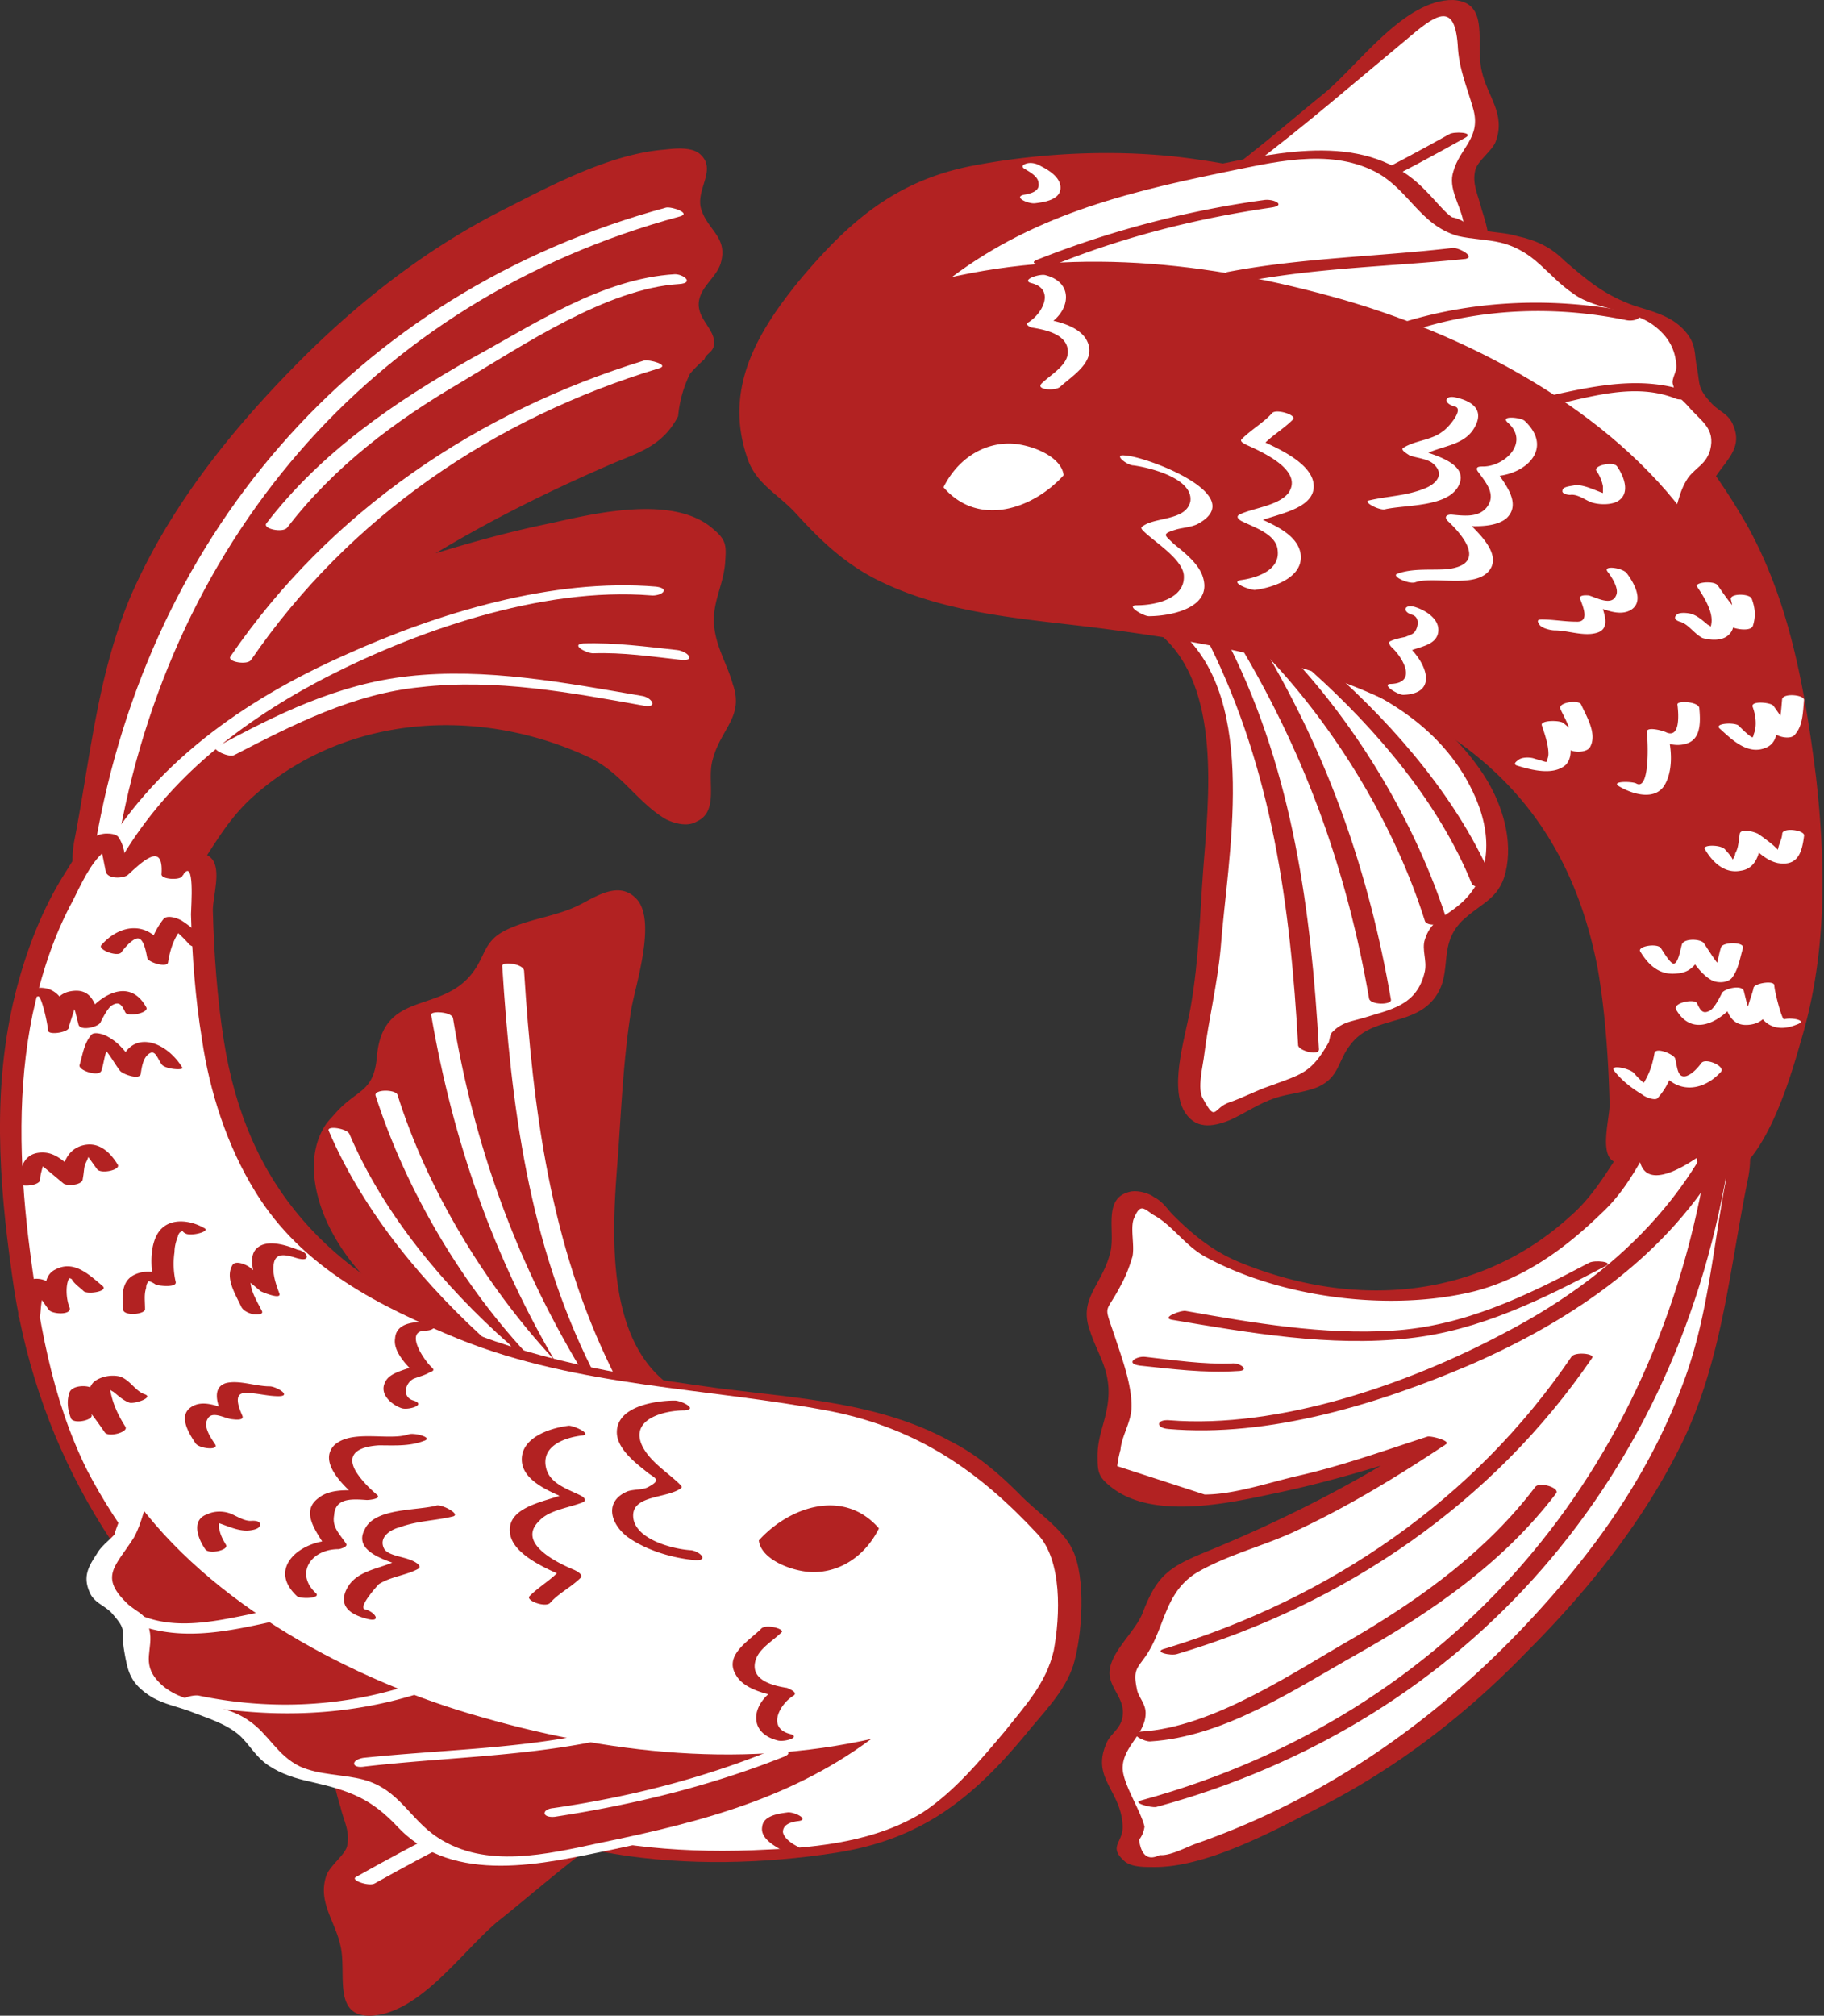
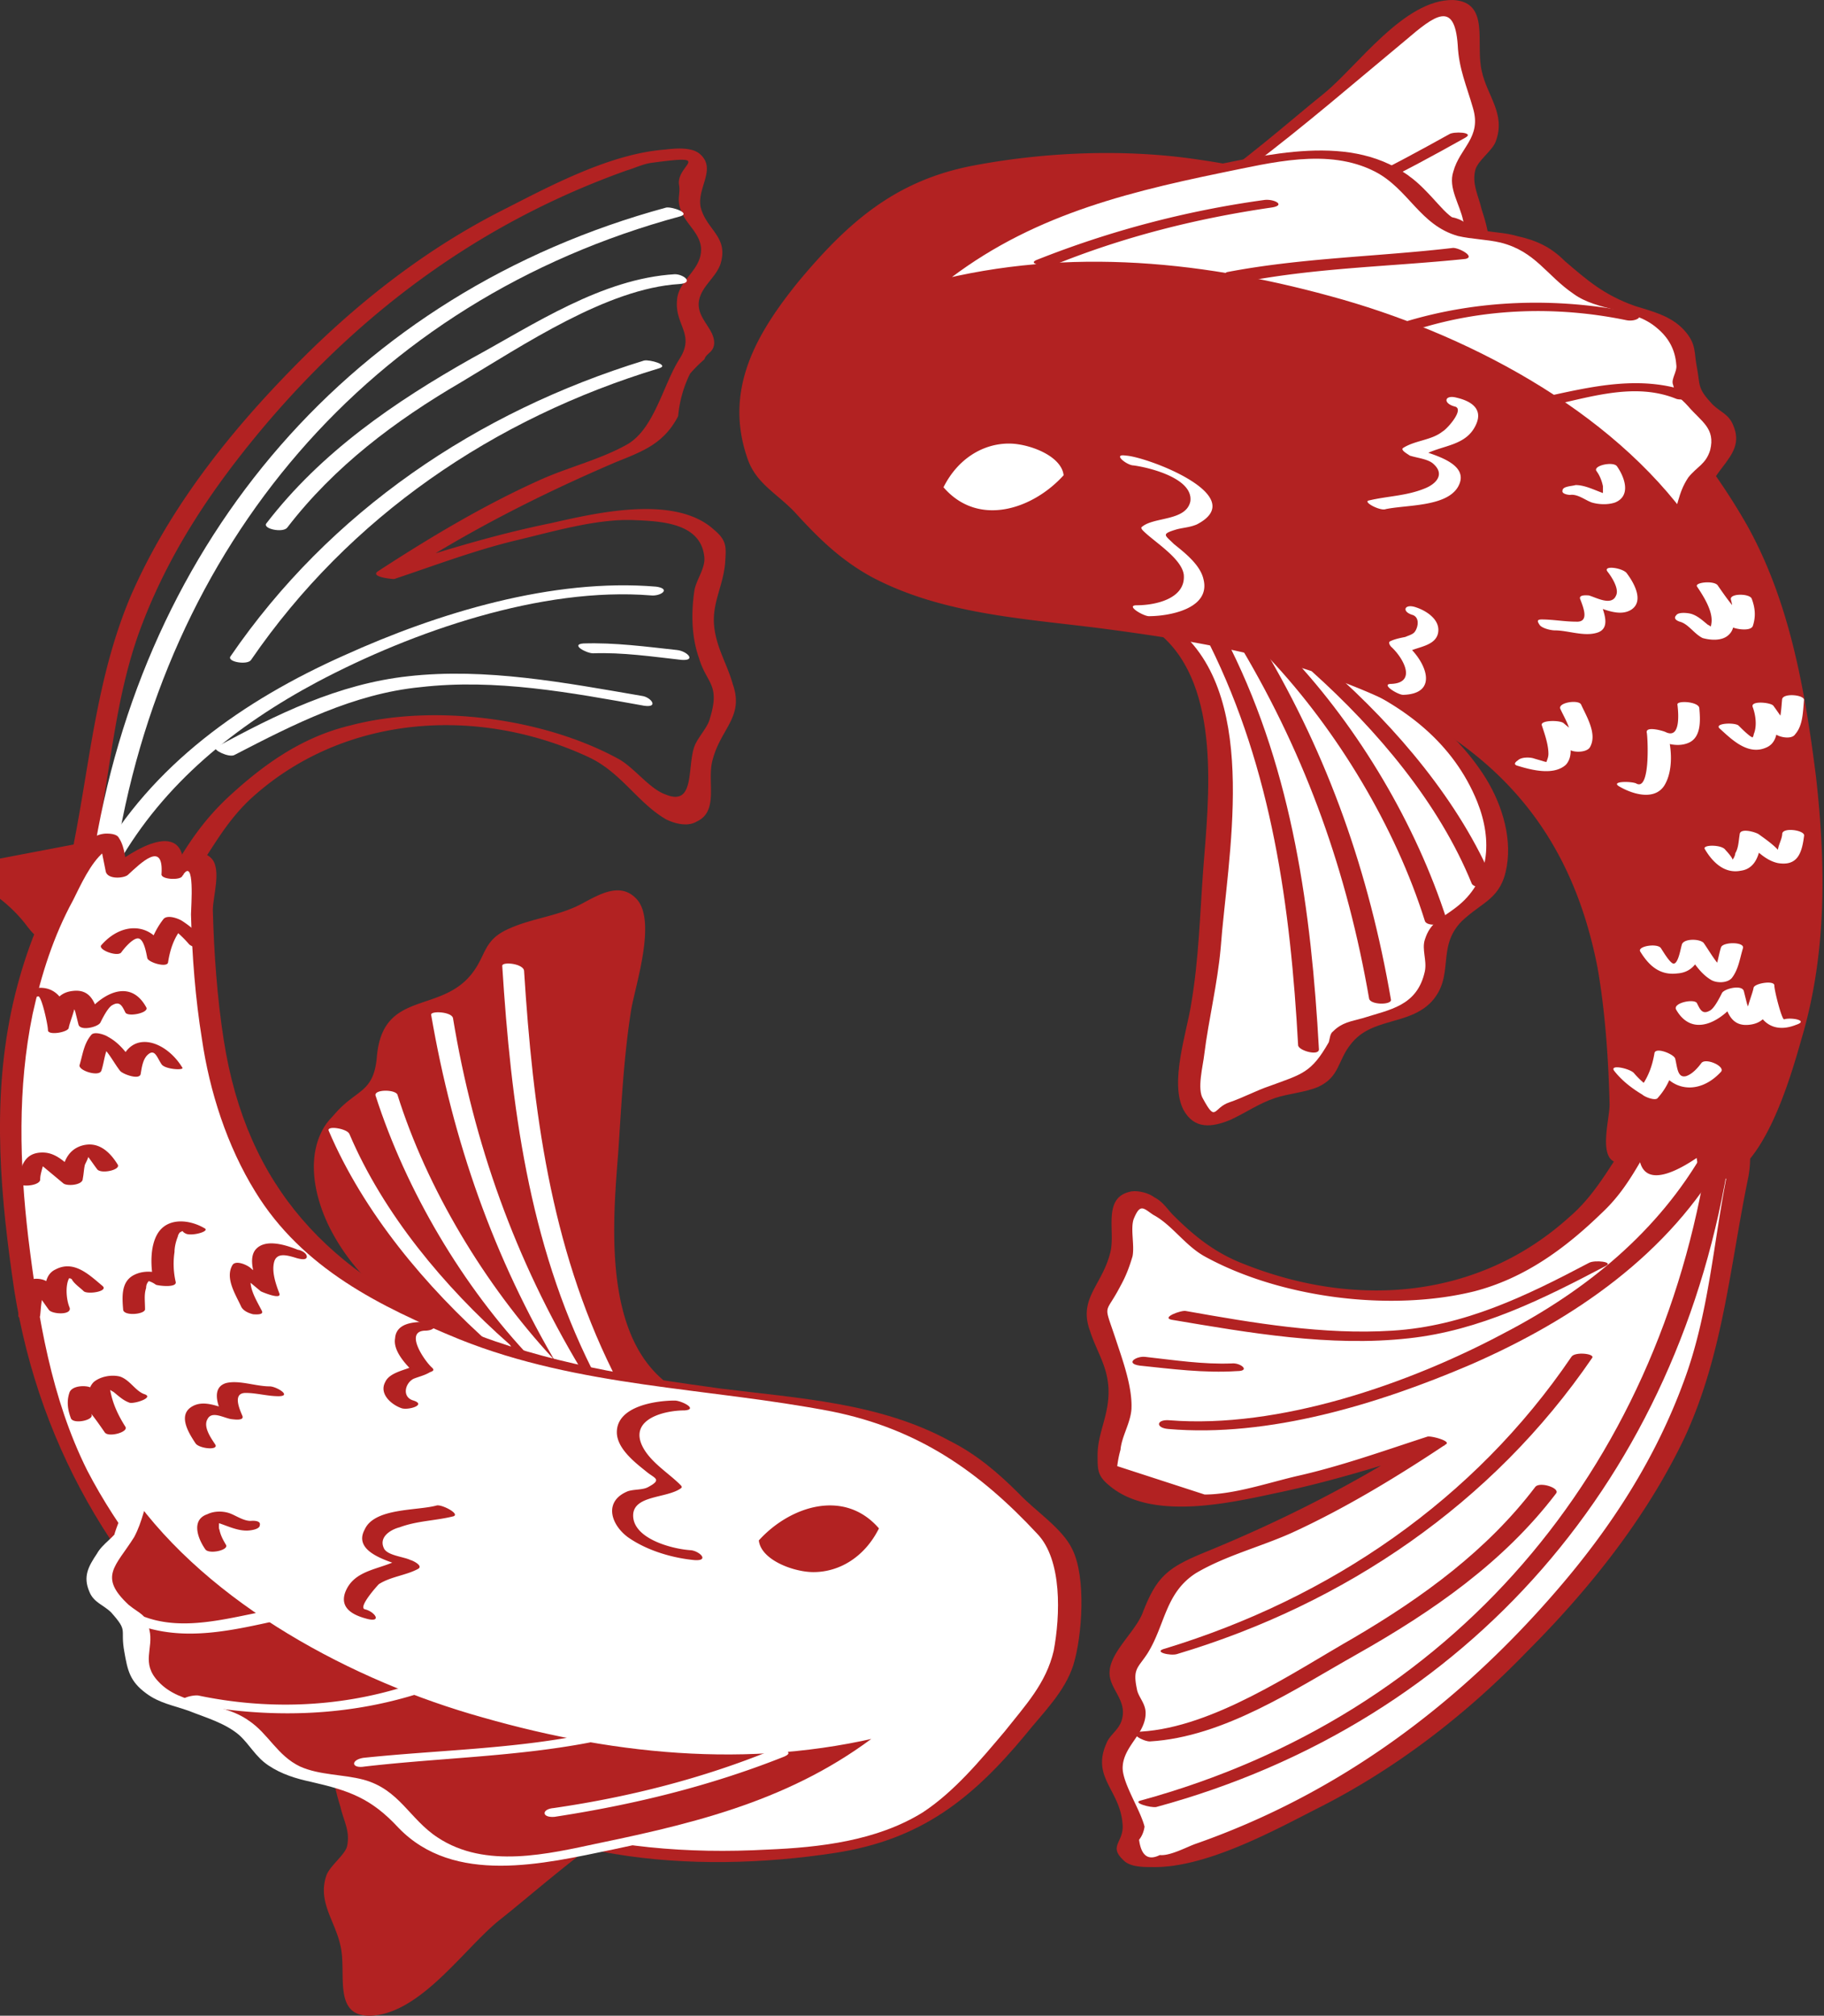
<svg xmlns="http://www.w3.org/2000/svg" width="86" height="95" fill="none">
  <rect width="100%" height="100%" fill="#333333" stroke="none" />
-   <path fill="#B22222" d="M4.011 39.698v-.052c.618-3.037.773-6.075 1.7-9.01.978-2.832 2.265-5.51 4.067-7.878 2.832-3.81 6.179-7.311 9.989-10.091 2.626-1.905 5.51-3.347 8.598-4.48.773-.309 4.531-1.854 4.48-.257-.052.772-.773.926-.31 1.905.31.566.825.926.98 1.493.463 1.699-1.854 2.11-.825 3.862.876 1.493.412 1.132-.617 2.316-.721.824-.258 1.906-.979 2.73-.566.72-1.544 1.03-2.368 1.39-1.236.514-3.141 1.184-4.274 1.802-2.214 1.287-3.45 1.802-6.23 3.655.927-.309 4.531-1.544 6.23-1.853 2.575-.515 5.252-1.442 7.878-.618 1.545.515 1.596.978 1.184 2.471-.206.721-.67 1.648-.36 2.369.309.772.103 1.544.566 2.265.36.515.773 1.03.618 1.648-.052.206-.257.412-.36.566a4.9 4.9 0 0 0-1.03 3.45c.051.36.103.824-.206 1.133-.258.206-.67.154-.978-.052-.258-.154-.464-.463-.67-.72-1.596-1.957-4.119-2.781-6.539-3.296-2.317-.463-4.685-.67-7.002-.257-1.75.309-3.45 1.03-4.84 2.214-1.236 1.08-2.626 2.06-3.398 3.552-.67 1.185-1.339 2.472-2.575 3.038-.772.36-1.853.052-2.42-.566-.67-.721-.515-1.854-.309-2.73" />
+   <path fill="#B22222" d="M4.011 39.698v-.052a4.9 4.9 0 0 0-1.03 3.45c.051.36.103.824-.206 1.133-.258.206-.67.154-.978-.052-.258-.154-.464-.463-.67-.72-1.596-1.957-4.119-2.781-6.539-3.296-2.317-.463-4.685-.67-7.002-.257-1.75.309-3.45 1.03-4.84 2.214-1.236 1.08-2.626 2.06-3.398 3.552-.67 1.185-1.339 2.472-2.575 3.038-.772.36-1.853.052-2.42-.566-.67-.721-.515-1.854-.309-2.73" />
  <path fill="#B22222" d="M4.529 39.698c.669-3.296.875-6.642 2.008-9.835 1.338-3.707 3.45-6.848 5.972-9.834 4.634-5.458 10.247-9.577 17.043-11.997.36-.103.772-.309 1.184-.36 3.038-.412 1.081.103 1.287 1.081.052.412-.103.618.052 1.081.206.721 1.03 1.185.978 2.008-.051.927-1.081 1.39-1.133 2.317-.103 1.185.876 1.597.103 2.78-.772 1.236-1.184 3.296-2.471 4.017-1.287.72-2.832 1.081-4.17 1.699-2.626 1.184-5.2 2.729-7.57 4.274-.36.257.618.36.773.36 1.854-.618 3.759-1.339 5.664-1.802 1.75-.412 3.81-1.03 5.56-.978 1.288.051 3.244.103 3.399 1.75.051.515-.36 1.03-.464 1.545-.154 1.03-.154 2.162.206 3.192.36 1.236 1.03 1.236.515 2.884-.103.411-.566.875-.72 1.287-.361.978.05 2.883-1.391 2.265-.72-.257-1.442-1.236-2.162-1.648-3.553-1.956-8.753-2.625-12.667-1.596-2.162.515-3.913 1.7-5.56 3.193-1.03.926-1.75 1.853-2.472 3.038-.206.36-.772 1.544-1.184 1.699a101 101 0 0 1-2.986-.979q0-.72.206-1.441c.051-.258-.979-.36-1.03-.052-.36 2.06.463 3.965 2.883 3.707 1.03-.154 1.75-.772 2.369-1.596 1.132-1.441 1.75-2.935 3.192-4.222 4.325-3.861 10.606-4.273 15.807-1.853 1.544.72 2.317 2.162 3.656 2.934.412.206 1.03.36 1.441.103 1.03-.463.515-1.802.721-2.78.36-1.596 1.545-2.111.978-3.707-.257-.927-.772-1.7-.875-2.729-.103-1.081.412-1.854.515-2.935.051-.772.103-1.081-.515-1.596-1.854-1.7-5.664-.772-7.723-.309-2.78.566-5.407 1.39-8.084 2.266l.824.309c3.295-2.163 6.745-3.914 10.349-5.458 1.287-.515 2.266-.876 2.935-2.163q.103-1.08.566-2.008.31-.36.67-.67c.103-.308.412-.308.463-.72.051-.72-.824-1.184-.72-2.008.102-.72.823-1.133 1.029-1.802.36-1.236-.618-1.545-.927-2.575-.257-.926.773-1.853-.051-2.574-.412-.36-1.236-.257-1.7-.206-2.522.206-5.251 1.648-7.465 2.78-3.707 1.854-7.003 4.428-9.937 7.415-3.09 3.14-5.922 6.693-7.724 10.812C4.58 31.82 4.271 35.681 3.5 39.646c-.052.258.927.36 1.03.052" />
  <path fill="#fff" d="M31.408 9.783C16.631 13.8 6.694 25.436 4.377 40.522c-.052.257.978.463 1.03.154 2.265-14.932 11.996-26.516 26.67-30.481.515-.155-.411-.463-.669-.412" />
  <path fill="#fff" d="M30.375 16.99c-7.877 2.42-14.828 7.106-19.514 13.954-.154.258.824.412.978.155 4.634-6.745 11.43-11.38 19.257-13.748.463-.154-.463-.412-.72-.36M31.82 12.924c-3.45.206-6.643 2.368-9.578 3.964-3.655 2.06-7.105 4.428-9.68 7.775-.205.258.773.464.979.206 2.214-2.883 5.097-5.046 8.186-6.848 2.935-1.75 6.9-4.428 10.298-4.634.72-.051.206-.463-.206-.463M5.558 40.728c2.162-3.81 5.56-6.54 9.422-8.599 4.48-2.368 10.555-4.48 15.704-4.068.463.052.978-.308.257-.412-4.891-.411-10.297 1.236-14.725 3.244-4.737 2.111-9.062 5.15-11.637 9.732-.154.257.876.36.979.103" />
  <path fill="#fff" d="M11.062 35.578c2.78-1.441 5.613-2.883 8.753-3.192 3.553-.412 7.106.258 10.555.875.721.103.31-.412-.103-.463-3.604-.618-7.362-1.339-11.018-.927-3.295.36-6.23 1.802-9.062 3.347-.206.103.618.515.875.36M27.962 30.79c1.39-.051 2.78.155 4.17.31.721.05.258-.413-.205-.464-1.442-.155-2.935-.36-4.428-.31-.618.052.154.464.463.464" />
  <path fill="#B22222" d="M30.74 65.184c-1.545-1.133-2.008-3.913-2.214-5.715-.258-2.883.257-6.179.36-9.114.103-2.11.824-4.221.876-6.384 0-2.883-1.133-1.75-2.73-.824-1.698 1.03-3.294.052-4.067 2.111-.515 1.39-.103 1.236-1.647 1.596-.876.258-1.751.412-2.472 1.082-1.133 1.132-.257 2.06-.67 3.037-.308.721-1.75 1.133-2.265 1.854-1.133 1.7-.515 4.17.567 5.715 2.832 4.016 7.414 5.612 14.262 6.642" />
  <path fill="#B22222" d="M31.255 65.03c-2.78-2.369-2.368-7.415-2.11-10.658.154-2.266.256-4.531.617-6.797.206-1.184 1.236-4.273.206-5.252-.721-.72-1.648-.206-2.42.206-1.184.67-2.471.721-3.656 1.288-1.081.514-.978 1.184-1.596 2.008-1.493 2.008-4.273.772-4.53 4.016-.155 1.647-.928 1.493-1.906 2.574-.36.412-.515.515-.772 1.081-.618 1.442-.155 3.193.515 4.48 2.78 5.303 9.577 6.59 14.931 7.414.31.052 1.133-.36.464-.412-5.252-.823-12.409-2.214-14.675-7.826a5.6 5.6 0 0 1-.514-2.265c.051-1.648.926-2.06 1.956-3.038.618-.567.824-.618 1.03-1.493.103-.515-.103-1.236.103-1.751.618-1.545 2.11-1.287 3.192-1.7.36-.154.67-.205.927-.462.154-.155.103-.412.257-.618.773-.979 1.39-1.494 2.523-2.008.67-.258 1.185-.31 1.854-.67 1.236-.72 1.544-.67 1.596.927 0 1.648-.515 3.347-.72 4.994-.413 3.244-.773 6.745-.516 10.04.155 2.163.515 4.686 2.266 6.18.206.205 1.133-.104.978-.258" />
  <path fill="#fff" d="M23.68 45.515c.413 6.54 1.236 13.027 4.223 19 .103.257 1.08.308.978.102-2.935-5.92-3.759-12.357-4.17-18.844 0-.36-1.03-.464-1.03-.258M20.329 47.832c1.03 5.973 2.935 11.43 6.024 16.63.155.31 1.133.258 1.03.052-3.09-5.148-5.046-10.606-6.024-16.527-.052-.31-1.082-.36-1.03-.155M15.497 53.29c1.648 3.862 4.582 7.363 7.723 10.144.206.154 1.184.257.772-.103-3.037-2.678-5.92-6.127-7.517-9.886-.103-.258-1.081-.412-.978-.154" />
  <path fill="#fff" d="M17.71 51.643c1.441 4.48 4.118 9.01 7.362 12.409.206.257 1.133.102.979-.052-3.193-3.45-5.922-7.98-7.312-12.409-.103-.257-1.133-.257-1.03.052" />
  <path fill="#B22222" d="M37.167 83.515c-1.75-.72-4.376.412-5.972 1.236-2.575 1.338-5.046 3.604-7.466 5.252-1.75 1.235-3.141 2.986-4.892 4.17-2.42 1.545-2.11 0-2.162-1.853-.052-1.957-1.75-2.78-.412-4.583.824-1.133.927-.72.412-2.214-.258-.875-.618-1.699-.412-2.677.309-1.545 1.544-1.287 2.162-2.214.464-.618 0-2.111.36-2.884.773-1.853 3.193-2.677 5.098-2.626 4.943.207 8.753 3.193 13.284 8.393" />
  <path fill="#B22222" d="M37.524 83.36c-3.759-1.08-7.723 1.752-10.607 3.862a105 105 0 0 0-7.002 5.664c-.36.31-2.163 1.596-2.677 1.03-.206-.257 0-1.081-.052-1.339-.103-1.184-.772-2.06-.927-3.192-.103-1.287.979-1.596 1.236-2.626.154-.72-.463-1.493-.567-2.162-.308-1.596-.154-2.214 1.133-3.244.206-.155.515-.206.67-.463.411-.618.36-.979.411-1.7.515-5.097 6.849-4.067 10.195-2.162 2.884 1.647 5.2 4.17 7.363 6.642.206.206 1.133-.052.978-.258-3.655-4.119-8.444-8.907-14.468-8.444-2.06.155-4.582 1.082-5.046 3.347-.103.412.052.927 0 1.339-.463 1.853-.927 1.236-1.802 2.11-.978.928-.67 2.215-.309 3.399.155.67.464 1.133.31 1.854-.104.412-.825.926-.98 1.39-.411 1.236.413 2.11.67 3.295.31 1.287-.412 3.398 1.493 3.295 2.317-.154 4.325-3.14 5.973-4.48 3.14-2.47 8.907-8.031 13.336-6.796.206.103 1.184-.206.669-.36" />
-   <path fill="#fff" d="M17.665 88.767c5.612-3.141 11.482-5.973 17.97-6.694.669-.051-.155-.463-.464-.412-6.642.721-12.614 3.553-18.381 6.797-.31.154.618.463.875.309M17.603 84.698c5.406-2.317 10.864-3.655 16.785-3.861.464 0 .979-.412.258-.412-6.179.206-11.945 1.544-17.61 3.964-.617.258.258.412.567.31M19.51 77.696c3.914-.669 8.239-.103 12.049.979.309.051 1.184-.155.515-.36-4.12-1.133-8.753-1.7-13.027-.98-.67.104.155.413.464.361M19.36 80.529c4.325-1.185 9.474-1.39 13.901-.567.412.103 1.03-.257.31-.36-4.789-.876-10.247-.721-14.88.566-.516.103.411.412.669.36" />
  <path fill="#fff" d="M47.83 81.661c-1.597 2.008-3.553 4.17-5.87 4.84-3.347 1.03-6.951.978-10.4.927-2.73 0-7.776-1.493-10.247-2.523C13.95 81.867 9.625 78.21 4.99 71.62c-3.14-4.48-3.81-9.783-4.325-15.086-.463-4.531-.051-9.577 2.06-13.8a19.5 19.5 0 0 1 1.441-2.42c1.236-1.647.979-.617 1.34.825.823-.67 3.037-2.73 2.625.051.051-.463.978-.927 1.339-.67.309.155 0 2.215.051 2.627.258 2.265.206 4.582.67 6.796 2.008 9.01 6.487 10.916 13.026 13.49 2.008.824 2.677.876 4.788 1.236q3.862.72 7.827 1.184c2.677.309 5.406.67 7.877 1.802 1.236.567 2.369 1.287 3.347 2.214.515.515.875 1.133 1.39 1.648.412.36.979.67 1.39 1.081.206.206.258.515.31.824.205 1.442.257 2.935.05 4.376-.05.412-.154.876-.36 1.236-.103.309-.36.567-.566.875a121 121 0 0 1-1.442 1.751" />
  <path fill="#B22222" d="M47.364 81.61c-1.133 1.338-2.368 2.831-3.861 3.81-2.163 1.338-4.84 1.647-7.312 1.75-3.81.206-7.363-.103-11.018-1.184-5.767-1.7-11.225-4.634-15.395-9.062-2.163-2.265-4.222-4.84-5.664-7.62-1.7-3.398-2.317-7.209-2.78-10.967-.412-3.501-.515-7.054.206-10.555.411-1.854.978-3.656 1.905-5.355.36-.72.823-1.75 1.441-2.266q.516-.515-.103-.102l.206 1.03c.103.36.824.308 1.03.154.618-.567 1.7-1.648 1.596-.052-.051.258.875.31.978.103.618-1.03.412 1.493.412 1.802.052 1.957.206 3.965.515 5.87.36 2.471 1.184 5.046 2.523 7.208 2.214 3.605 5.87 5.407 9.629 6.951 5.663 2.266 11.687 2.266 17.557 3.398 4.068.824 6.95 2.832 9.68 5.767 1.184 1.236 1.081 3.862.772 5.51-.36 1.544-1.339 2.574-2.317 3.81-.154.206.772.36.978.154.824-1.03 1.854-2.008 2.266-3.295.412-1.339.618-4.12-.052-5.458-.463-.978-1.75-1.802-2.523-2.626-.978-.978-2.008-1.854-3.243-2.471-3.295-1.802-7.106-2.008-10.813-2.472-4.119-.566-8.186-1.184-12.1-2.78-6.333-2.626-10.246-6.694-11.327-13.645-.309-1.956-.463-4.119-.515-6.127 0-.617.412-1.905-.051-2.42-.67-.72-2.008.052-2.369.67l1.03.103c.257-2.884-2.42-1.185-3.604-.206q.463.051.978.154c-.103-.566-.103-1.236-.412-1.699-.103-.206-.463-.206-.618-.206-.927.052-1.39 1.03-1.853 1.75-1.133 1.751-1.905 3.76-2.42 5.819-1.082 4.376-.773 8.804-.155 13.18 1.03 7.776 4.84 14.366 10.813 19.412 4.943 4.17 11.327 6.848 17.609 7.93 3.398.566 7.054.463 10.4-.052 4.017-.618 6.436-2.523 8.96-5.561.154-.206-.773-.412-.979-.154" />
-   <path fill="#B22222" d="M35.878 76.77c-.567.566-1.75 1.235-1.184 2.162.36.67 1.441.927 2.11 1.03a1.4 1.4 0 0 1-.257-.36c-1.133.72-1.287 2.06.103 2.42.309.102 1.184-.155.567-.31-1.082-.308-.412-1.441.205-1.802.206-.154-.205-.308-.308-.36-.67-.103-1.751-.36-1.494-1.287.155-.567.824-.927 1.236-1.339.154-.154-.772-.412-.978-.154M37.122 85.42c-.413.052-1.133.154-1.185.67-.103.514.515.875.876 1.08.206.104.514.206.72.155s.258-.206.052-.309-.618-.36-.67-.67c0-.36.36-.463.67-.514.67-.052-.155-.463-.464-.412M26.821 67.193c-.875.103-2.317.566-2.214 1.7.103.977 1.442 1.44 2.214 1.801a1.3 1.3 0 0 1-.154-.309c-.772.36-2.729.567-2.626 1.802.052 1.082 1.854 1.803 2.677 2.163a3 3 0 0 0-.308-.36c-.412.463-.979.772-1.442 1.235-.206.206.772.567.978.31.412-.464.978-.722 1.442-1.185.103-.155-.206-.31-.31-.36-.875-.361-2.728-1.288-1.647-2.317.464-.515 1.442-.618 2.06-.876.206-.103 0-.257-.103-.309-.618-.309-1.493-.566-1.648-1.338-.206-.979.824-1.39 1.7-1.494.514-.051-.361-.463-.619-.463M19.254 67.604c-.927.31-2.677-.257-3.501.515-.772.824.515 1.957 1.081 2.472q.258-.154.464-.31c-.67-.05-1.7-.154-2.266.31-.875.617-.154 1.544.258 2.214q.206-.105.411-.206c-1.493 0-3.14 1.287-1.699 2.626.206.154 1.185.103.876-.155-.979-.927-.206-2.06 1.08-2.06.052 0 .464-.103.361-.257-.309-.463-.67-.772-.566-1.339.051-.823.824-.772 1.545-.72.103 0 .72-.052.463-.258-.36-.309-.72-.67-.978-1.081-.515-.876.206-1.184 1.08-1.236.722 0 1.443.052 2.112-.206.515-.154-.463-.412-.72-.309" />
  <path fill="#B22222" d="M20.594 70.951c-.927.258-2.935.103-3.399 1.133-.618 1.133 1.339 1.545 2.008 1.802a4 4 0 0 0-.36-.412c-.875.515-2.163.464-2.575 1.596-.257.773.464 1.082 1.082 1.236.669.155.309-.36-.155-.463-.309-.103.567-1.082.67-1.184.566-.36 1.287-.412 1.853-.721.258-.155-.309-.412-.36-.412-.31-.155-1.03-.206-1.236-.515-.309-.566.309-.927.72-1.03.825-.309 1.7-.309 2.524-.515.36-.103-.515-.566-.773-.515M4.317 66.678c-.103-.412-.154-.772 0-1.184q-.515.102-.978.206c.67.463 1.133 1.132 1.596 1.802.155.257 1.133 0 .979-.258-.36-.566-.618-1.132-.721-1.75 0-.052.103-.155.051-.206h-.36q.05 0 .103.051c.103.103.257.206.36.258.258.206.464.412.772.515.258.051 1.185-.258.67-.412-.412-.155-.67-.67-1.133-.824-.412-.103-.927 0-1.236.257-.617.618.155 1.802.515 2.369q.464-.103.979-.258c-.464-.669-.927-1.338-1.648-1.853-.206-.103-.824-.103-.978.206-.155.412-.103.824.051 1.236.103.308 1.081.102.978-.155M10.654 72.806c-.155-.258-.258-.464-.31-.721-.05-.052 0-.463 0-.463s-.514 0-.05.154c.463.154.875.36 1.338.36.155 0 .618-.051.618-.257.051-.206-.258-.206-.36-.206-.36.052-.773-.257-1.082-.36s-.72-.103-1.03.051c-.772.258-.463 1.133-.102 1.648.154.257 1.132.051.978-.206M12.35 61.787c-.258-.515-.773-1.288-.413-1.803q-.463-.102-.875-.154l1.236 1.03c.103.051.978.412.875.103-.155-.412-.36-.979-.258-1.442.104-.515.618-.36.979-.257.154.051.515.154.566 0 .052-.206-.309-.36-.412-.36-.515-.207-1.544-.567-2.008 0-.36.463 0 1.338.155 1.801q.463.052.875.103l-1.236-1.03c-.154-.154-.72-.411-.875-.154-.36.618.154 1.39.412 1.957.103.206.36.309.566.36.052 0 .515.051.412-.154M1.894 55.608c0-.206.051-.36.103-.567l.103-.308c0-.103-.36 0-.309.051 0 .052.206.154.257.206l.927.772c.155.155.927.103.927-.206.051-.257.051-.463.103-.669.051-.103.154-.309.154-.36q.104-.104-.051-.103-.309-.104.051.102c.155.206.258.361.412.567.155.257 1.133.051.979-.206-.412-.67-.979-1.133-1.751-.875-.72.257-.875.978-.927 1.647q.515-.102.979-.206c-.567-.412-1.03-1.08-1.751-1.132-.927-.052-1.133.617-1.236 1.39-.051.257.978.206 1.03-.103M6.838 61.684c0-.36-.052-.67.051-.979 0-.154.052-.257.155-.36h-.155q.257.051.464.206c.154.051 1.03.154.926-.155a3.8 3.8 0 0 1-.051-1.39c0-.206.051-.463.154-.72a.4.4 0 0 1 .103-.207c.206-.103.052-.051.258.052.257.154 1.235-.103.875-.258-.618-.36-1.596-.514-2.111.155-.463.618-.412 1.699-.257 2.42q.515-.103.978-.155c-.567-.309-1.287-.515-1.905-.206s-.567 1.03-.515 1.648c.051.309 1.081.206 1.03-.051M4.78 50.46c.154-.464.154-.979.463-1.34a5.5 5.5 0 0 0-.772-.05c.566.308.824.926 1.184 1.39.103.154.927.463.978.154.052-.309.103-.721.36-.927.31-.257.413.155.619.464.154.257 1.132.308.978.154-.824-1.339-2.575-1.854-2.986.051q.515.052.978.155c-.464-.67-.824-1.287-1.493-1.648-.155-.103-.618-.257-.773-.103-.36.412-.412.927-.566 1.442-.051.257.927.566 1.03.257M1.798 46.958c.154-.051.463 1.339.463 1.596s.927.103.978-.103c.052-.309.36-.978.31-1.287q-.362-.052-.155.206a1.3 1.3 0 0 1 .154.309l.155.618c.103.309.926.103 1.03-.103.102-.206.36-.721.566-.824.36-.206.463.051.618.36.154.206 1.132 0 .978-.257-.875-1.596-2.523-.36-3.14.772q.462-.05.977-.103c-.205-.72-.36-1.544-1.287-1.441-.978.103-1.03.978-1.184 1.75q.515 0 .978-.051c0-1.288-.72-2.214-2.008-1.7-.618.206.258.361.567.258M5.71 44.899c.102-.155.566-.721.823-.67.258.052.36.67.412.927.052.206.927.464.978.206.103-.67.31-1.236.721-1.699a7 7 0 0 1-.824-.154c.412.309.773.617 1.082.978.154.206 1.132.36.926.051a5.1 5.1 0 0 0-1.235-1.132c-.155-.103-.67-.31-.876-.103a3.8 3.8 0 0 0-.772 1.802q.464.102.978.206c-.36-1.751-2.008-2.06-3.14-.773-.206.206.72.567.926.36M1.894 61.993c.051-.464.051-1.03.36-1.442q-.463 0-.926.051c.411.258.669.721.978 1.133.154.206 1.081.258.978-.103-.154-.36-.206-.978-.051-1.338.051-.103.103-.155.154-.206q-.309.05-.154.154.103 0 .154.052c.103.205.412.411.566.566.206.154 1.185 0 .876-.258-.618-.514-1.339-1.235-2.214-.772-.67.309-.515 1.339-.31 1.905q.465-.052.98-.103c-.361-.463-.619-.927-1.082-1.236-.206-.154-.772-.206-.927.052-.36.412-.36 1.03-.412 1.545-.051.257.978.308 1.03 0M10.142 68.068c-.206-.31-.567-.824-.36-1.184.205-.412.771-.052 1.132 0 .051 0 .618.103.515-.155-.155-.36-.464-1.081.154-1.081.515 0 1.03.154 1.545.154.67 0-.103-.463-.412-.463-.67 0-1.442-.31-2.06-.155-.669.206-.412.979-.206 1.442q.258-.052.515-.154c-.566-.103-1.338-.567-1.956-.155s-.103 1.236.206 1.7c.154.257 1.132.36.927.05M20.018 62.301c-.515 0-1.339.052-1.39.773-.103.566.463 1.184.823 1.544a2 2 0 0 0 .103-.257c-.412.206-1.184.309-1.39.772-.309.567.31 1.082.772 1.236.31.103 1.185-.154.567-.36-.567-.155-.412-.824 0-1.03.257-.103.515-.155.772-.31.155-.05.206-.102.103-.205-.309-.257-1.338-1.7-.36-1.75.618 0 .618-.413 0-.413M31.814 66.008c-.876 0-2.73.258-2.73 1.493 0 .773.876 1.442 1.39 1.854.361.309.773.36.104.72-.258.155-.67.104-.978.207-1.133.463-.824 1.544 0 2.162.875.618 2.06.979 3.14 1.082.721.051.258-.412-.154-.464-.875-.051-2.626-.515-2.729-1.544-.103-1.082 1.596-.876 2.265-1.39.052-.052 0-.104-.051-.155-.566-.567-1.442-1.081-1.802-1.854-.566-1.235 1.03-1.647 2.008-1.647.67-.052-.155-.464-.463-.464M41.442 72.033c-1.648-1.905-4.222-1.03-5.664.566.103.927 1.648 1.493 2.575 1.493 1.236 0 2.42-.72 3.089-2.06" />
  <path fill="#B22222" d="M42.265 81.404c-6.436 1.956-13.13 1.08-19.617-.773-4.068-1.184-7.775-3.243-11.225-5.663-1.699-1.185-3.604-2.935-4.737-4.737-.412.463-.206 1.184-.515 1.75-.257.515-.772.824-1.132 1.236-.876 1.081-.464 1.905.618 2.626.617.412.875.36.875 1.03 0 .669-.309.823-.103 1.493.463 1.802 2.677 1.905 4.119 2.471s1.442 1.442 2.574 2.266c1.906 1.338 4.377.206 5.767 2.368 2.266 3.604 7.569 1.905 10.967 1.287 4.48-.875 8.496-2.008 12.409-5.354" />
  <path fill="#fff" d="M42.11 81.249c-6.797 1.905-14.211.978-20.801-1.339-5.252-1.905-10.916-5.149-14.16-9.783-.154-.206-.875-.103-.978.155.257-.618-1.442 3.45-.515 1.699-.257.463-.824.772-1.081 1.236-.412.617-.67 1.08-.36 1.802.205.514.669.617 1.03.978.823.927.411.72.617 1.853.154.876.257 1.39 1.03 1.957.618.463 1.287.567 2.008.824.772.309 1.699.566 2.368 1.133.515.463.773 1.03 1.39 1.441.618.412 1.288.618 2.009.773 1.802.412 2.831.772 4.119 2.162 2.626 2.729 6.848 1.7 10.091 1.03 5.15-1.081 9.732-2.369 13.85-5.715.31-.206-.669-.258-.875-.103-4.016 3.295-8.598 4.48-13.592 5.509-2.42.515-5.355 1.236-7.62-.258-1.34-.875-1.803-2.265-3.502-2.728-.978-.258-2.06-.206-2.986-.618-1.082-.515-1.493-1.545-2.42-2.163-1.287-.926-3.193-.67-4.274-1.853-.824-.876-.206-1.545-.412-2.42-.154-.773-.412-.721-.978-1.184-1.442-1.34-.618-1.803.257-3.193.412-.772.464-1.441.824-2.214q-.464.052-.978.155c3.707 5.251 10.504 8.856 16.58 10.555 6.487 1.853 13.18 2.471 19.72.67.669-.207.102-.516-.361-.361" />
  <path fill="#fff" d="M36.393 82.485c-3.295 1.339-6.745 2.214-10.298 2.729-.566.051-.566.463.052.412 3.707-.567 7.311-1.442 10.812-2.832.618-.258-.257-.412-.566-.31M27.484 81.764c-3.398.67-6.9.721-10.35 1.082-.617.103-.566.514.052.411 3.553-.411 7.106-.463 10.607-1.132.72-.155.154-.464-.31-.36M19.042 79.499c-3.14.978-6.487 1.081-9.68.412-.308-.052-1.184.206-.514.36 3.604.72 7.362.67 10.915-.463.515-.155-.463-.36-.72-.31M12.712 75.895c-1.957.36-4.12 1.03-6.024.257-.412-.154-1.03.103-.36.36 2.316.927 4.685.31 7.053-.205.515-.103-.412-.464-.67-.412M81.919 55.35v.052c-.618 2.986-.773 6.024-1.7 8.959-.978 2.832-2.265 5.509-4.067 7.929-2.832 3.759-6.179 7.311-9.989 10.04-2.626 1.905-5.51 3.347-8.598 4.48-.773.309-4.531 1.853-4.48.309 0-.824.773-.979.258-1.957-.258-.566-.773-.927-.927-1.493-.464-1.7 1.853-2.111.824-3.862-.876-1.441-.412-1.133.617-2.317.721-.823.258-1.853.979-2.729.566-.72 1.544-1.03 2.368-1.39 1.236-.515 3.141-1.184 4.274-1.802 2.214-1.287 3.45-1.802 6.23-3.656-.927.31-4.531 1.545-6.23 1.906-2.575.463-5.252 1.441-7.878.566-1.545-.515-1.596-.978-1.184-2.472.154-.72.618-1.647.36-2.368-.309-.772-.103-1.545-.566-2.266-.36-.463-.773-1.03-.618-1.596.052-.257.257-.463.36-.617a4.85 4.85 0 0 0 1.03-3.399c-.051-.412-.103-.875.206-1.132.258-.258.67-.206.978 0 .258.154.464.463.67.72 1.596 1.957 4.119 2.78 6.539 3.296 2.317.463 4.685.669 7.002.257 1.75-.309 3.45-1.03 4.84-2.214 1.236-1.03 2.626-2.06 3.398-3.501.67-1.184 1.339-2.523 2.575-3.09.772-.36 1.853-.05 2.42.567.669.72.515 1.853.309 2.78" />
  <path fill="#B22222" d="M81.458 55.196c-.669 3.295-.875 6.693-2.06 9.886-1.338 3.655-3.397 6.848-5.92 9.782-4.686 5.458-10.35 9.68-17.146 12.049-.412.154-1.184.566-1.648.514q-.824.413-.978-.72.206-.258.258-.618c-.206-.824-1.082-2.111-1.03-2.832.051-.978 1.081-1.545 1.081-2.523 0-.463-.36-.772-.412-1.133-.206-.978.052-.978.515-1.699.824-1.339.824-2.832 2.266-3.759 1.39-.823 3.037-1.235 4.53-1.905 2.472-1.132 4.943-2.626 7.26-4.17.258-.155-.72-.412-.875-.36-2.06.669-4.068 1.39-6.127 1.853-1.339.309-2.986.875-4.376.875l-4.12-1.338q.052-.412.155-.773c.051-.618.463-1.236.515-1.905.051-.978-.36-2.162-.67-3.09-.669-2.059-.617-1.235.155-2.728.257-.463.412-.875.566-1.39.103-.515-.103-1.287.052-1.75.309-.773.463-.516.927-.207.875.464 1.493 1.442 2.42 1.957 3.552 1.956 8.753 2.626 12.717 1.647 2.369-.617 4.274-2.008 6.024-3.707.824-.772 1.339-1.596 1.905-2.574.206-.258 1.082-1.905 1.648-2.06l2.368.618a4.2 4.2 0 0 1 0 2.06c-.051.309.927.515.979.257.36-2.06-.464-3.964-2.832-3.81-1.03.052-1.75.72-2.369 1.493-1.184 1.442-1.802 2.986-3.243 4.222-4.274 3.862-10.04 4.325-15.344 2.214-1.339-.515-2.317-1.287-3.347-2.317-.257-.257-.463-.618-.875-.824-.257-.206-.824-.36-1.184-.257-1.236.309-.67 1.802-.876 2.78-.36 1.596-1.544 2.214-.978 3.76.31.977.824 1.647.875 2.728.052 1.236-.514 2.06-.514 3.14 0 .722 0 .979.566 1.442 1.957 1.648 5.612.824 7.775.36 2.729-.566 5.354-1.39 8.032-2.265q-.463-.206-.875-.36c-3.347 2.162-6.797 3.913-10.453 5.406-1.75.721-2.265 1.133-2.934 2.883-.36.876-1.493 1.803-1.545 2.73-.052.823.875 1.338.566 2.316-.154.464-.566.67-.72 1.082-.721 1.647.72 2.214.772 3.913 0 .772-.67.927.051 1.596.31.309.927.309 1.34.309 2.47.051 5.611-1.648 7.722-2.73 3.707-1.853 7.054-4.427 9.938-7.413 2.934-2.935 5.612-6.282 7.414-10.04 1.853-3.965 2.162-8.136 3.038-12.358.051-.309-.927-.515-.979-.257" />
  <path fill="#B22222" d="M54.52 85.162c14.778-4.016 24.715-15.652 27.032-30.738.051-.258-.979-.36-1.03-.052C78.205 69.304 68.474 80.837 53.8 84.853c-.464.103.463.36.72.31" />
  <path fill="#B22222" d="M55.502 77.953C63.43 75.585 70.382 70.848 75.067 64c.155-.206-.824-.309-.978-.051-4.582 6.745-11.379 11.378-19.154 13.747-.617.154.258.36.567.257M54.214 82.073c3.501-.206 6.848-2.472 9.783-4.12 3.553-2.008 6.9-4.324 9.37-7.568.207-.258-.772-.567-.978-.31-2.265 2.987-5.303 5.201-8.547 7.106-2.883 1.648-6.642 4.222-10.04 4.428-.67.052.103.464.412.464M80.365 54.218c-2.163 3.81-5.561 6.59-9.423 8.598-4.53 2.42-10.658 4.531-15.807 4.12-.617-.052-.669.36-.051.411 4.737.412 9.937-1.184 14.262-3.037 4.84-2.111 9.371-5.2 11.997-9.886.154-.258-.875-.463-.978-.206" />
  <path fill="#B22222" d="M74.912 59.521c-2.935 1.545-5.87 2.986-9.268 3.192-3.244.206-6.539-.36-9.731-.926-.206-.052-1.184.309-.67.412 3.656.617 7.466 1.287 11.174.875 3.346-.36 6.333-1.854 9.267-3.398.464-.206-.514-.31-.772-.155M58.065 64.258c-1.338.052-2.677-.154-4.067-.309-.412-.051-.979.31-.258.412 1.493.155 3.038.36 4.583.258.669 0 .154-.412-.258-.36" />
  <path fill="#fff" d="M55.185 29.864c1.544 1.081 2.008 3.913 2.214 5.664.257 2.883-.258 6.178-.36 9.113-.104 2.11-.825 4.273-.876 6.385 0 2.883 1.133 1.75 2.729.823 1.699-1.03 3.295-.051 4.067-2.11.515-1.34.103-1.185 1.648-1.597.875-.206 1.75-.412 2.471-1.081 1.133-1.133.258-2.008.67-3.038.257-.72 1.75-1.133 2.265-1.854 1.133-1.647.515-4.17-.618-5.715-2.78-4.016-7.362-5.612-14.21-6.59" />
  <path fill="#B22222" d="M54.721 29.915c2.884 2.471 2.266 7.723 2.009 11.07-.155 2.111-.206 4.222-.567 6.333-.206 1.339-1.03 3.707-.36 4.995.515.926 1.338.823 2.214.463.772-.36 1.338-.773 2.11-1.03.619-.206 1.39-.257 2.009-.515 1.03-.463.926-1.236 1.544-2.008.979-1.287 2.73-.875 3.81-2.008 1.133-1.236.207-2.574 1.442-3.81.978-.927 1.854-1.03 2.111-2.574.258-1.494-.309-3.141-1.133-4.377-3.14-4.737-9.37-6.024-14.57-6.796-.464-.052-1.03.257-.31.36 5.252.772 12.358 2.163 14.623 7.775.72 1.802.618 3.758-1.03 4.994-.67.515-1.184.67-1.441 1.493-.155.464.103.979 0 1.493-.36 1.648-1.648 1.802-2.935 2.214-.567.155-.978.206-1.39.618-.155.103-.155.36-.206.515-.824 1.442-1.236 1.493-2.78 2.06-.619.206-1.288.566-1.906.772-.772.258-.618.978-1.236-.154-.308-.464 0-1.597.052-2.111.206-1.648.618-3.296.772-4.995.31-4.222 1.854-11.636-1.905-14.931-.206-.155-1.236-.103-.927.154" />
  <path fill="#B22222" d="M62.185 49.43c-.36-6.488-1.236-12.976-4.17-18.897-.104-.257-1.082-.36-.98-.154 2.936 5.92 3.811 12.357 4.171 18.896.052.257 1.03.515.979.154M65.582 47.113c-1.03-5.973-2.934-11.43-6.024-16.631-.154-.258-1.184-.206-1.03.051 3.09 5.2 4.995 10.607 6.024 16.528.052.309 1.082.309 1.03.051M70.426 41.604c-1.596-3.81-4.582-7.312-7.672-10.04-.206-.207-1.184-.155-.875.102 3.038 2.73 5.973 6.179 7.517 9.989.155.257 1.133.257 1.03-.052" />
  <path fill="#B22222" d="M68.212 43.354c-1.442-4.48-4.12-9.01-7.363-12.46-.206-.258-1.133 0-.978.154 3.192 3.398 5.921 7.93 7.311 12.357.103.31 1.081.155 1.03-.051" />
  <path fill="#fff" d="M48.754 11.482c1.75.721 4.376-.412 5.973-1.235 2.574-1.339 5.045-3.605 7.465-5.252 1.75-1.236 3.141-2.986 4.892-4.12 2.42-1.595 2.11-.05 2.162 1.803.052 2.008 1.75 2.78.412 4.582-.824 1.133-.927.721-.412 2.214.258.876.618 1.7.412 2.678-.309 1.544-1.544 1.338-2.162 2.214-.464.618-.052 2.11-.36 2.883-.773 1.854-3.193 2.678-5.098 2.626-4.943-.206-8.753-3.192-13.284-8.393" />
  <path fill="#B22222" d="M48.393 11.637c3.76 1.081 7.724-1.7 10.607-3.81 2.523-1.905 4.84-3.913 7.26-5.921C67.65.72 68.577 0 68.73 2.112c.052 1.132.412 1.905.721 2.986.412 1.39-.618 1.854-.927 2.986-.257.773.31 1.545.464 2.317.257 1.082.257 1.957-.567 2.78-.309.31-.772.464-1.03.722-.617.669-.514.978-.617 1.853-.155.772 0 1.39-.464 2.06-1.03 1.596-3.758 1.956-5.406 1.699-1.545-.206-2.986-.773-4.325-1.545-2.883-1.596-5.2-4.119-7.363-6.59-.206-.206-1.133 0-.978.154 3.656 4.17 8.393 8.908 14.468 8.547 1.802-.154 4.274-.927 4.943-2.883.206-.618 0-1.184.103-1.802.309-1.7.927-1.236 1.802-2.111.927-1.03.721-2.163.309-3.399-.154-.669-.463-1.184-.309-1.853.103-.464.824-.927.978-1.39.464-1.288-.412-2.111-.669-3.296-.309-1.287.412-3.243-1.339-3.346-2.317-.052-4.53 3.14-6.127 4.428-3.09 2.471-8.959 8.083-13.284 6.848-.257-.052-1.235.206-.72.36" />
  <path fill="#B22222" d="M68.316 6.334c-5.56 3.09-11.276 5.87-17.66 6.59-.463.052-.927.515-.206.412 6.745-.72 12.77-3.552 18.639-6.848.463-.257-.567-.309-.773-.154M68.214 10.247c-5.51 2.369-11.07 3.707-17.043 3.862-.669.052.103.515.412.463 6.127-.206 11.791-1.493 17.455-3.913.309-.154-.566-.515-.824-.412M66.263 17.25c-3.965.669-8.342.102-12.203-.98-.721-.154-.31.361.103.464 4.119 1.133 8.65 1.7 12.872.978.36-.05-.515-.514-.772-.463M66.57 14.52c-4.325 1.133-9.474 1.339-13.902.515-.464-.103-.979.258-.31.36 4.79.876 10.247.67 14.932-.566.464-.103-.463-.412-.72-.309" />
  <path fill="#B22222" d="M38.049 13.337c1.647-2.008 3.604-4.171 5.92-4.84 3.347-1.03 6.952-.979 10.401-.927 2.73 0 7.775 1.493 10.247 2.523 7.362 3.038 11.688 6.693 16.321 13.284 3.09 4.48 3.81 9.783 4.325 15.086.464 4.53.052 9.577-2.06 13.799a15.5 15.5 0 0 1-1.44 2.42c-1.237 1.647-.979.617-1.34-.824-.823.67-3.037 2.729-2.625-.052-.052.515-.979.927-1.339.67-.309-.155 0-2.214-.052-2.626-.257-2.266-.206-4.583-.669-6.797-2.008-9.01-6.487-10.915-13.026-13.49-2.06-.823-2.678-.875-4.789-1.235q-3.861-.721-7.826-1.184c-2.678-.258-5.406-.67-7.878-1.803-1.236-.566-2.368-1.287-3.346-2.214-.515-.514-.876-1.132-1.39-1.647-.413-.36-.979-.67-1.39-1.082-.207-.206-.258-.514-.31-.823-.206-1.442-.257-2.935-.051-4.377.051-.412.154-.875.309-1.236.154-.309.412-.566.617-.823.412-.567.927-1.185 1.39-1.803" />
  <path fill="#B22222" d="M38.51 13.388c1.185-1.39 2.37-2.832 3.862-3.862 2.317-1.545 5.407-1.648 8.084-1.75 3.553-.104 6.848.257 10.246 1.235 5.664 1.7 11.019 4.583 15.19 8.856 4.994 5.149 7.723 10.916 8.598 18.021.463 3.81.67 7.62-.103 11.379-.31 1.596-.824 3.14-1.493 4.634-.464.927-1.03 1.75-1.597 2.677-.72 1.133-.205.103-.36-.772-.103-.36-.824-.103-.978.051-.721.567-1.802 1.494-1.648-.154.052-.258-.927-.052-.978.103-.72 1.236-.412-1.339-.412-1.75a56 56 0 0 0-.412-5.15c-.257-2.677-1.03-5.354-2.368-7.671-2.163-3.862-5.87-5.767-9.835-7.415-5.92-2.368-12.202-2.11-18.33-3.552-3.758-.876-6.332-2.935-8.958-5.613-1.082-1.132-.979-3.14-.876-4.685.155-2.008 1.133-3.038 2.369-4.582.257-.31-.721-.31-.876-.103-1.956 2.42-3.552 5.097-2.368 8.392.412 1.133 1.39 1.596 2.214 2.472 1.081 1.184 2.111 2.214 3.604 3.037 3.295 1.751 7.106 1.957 10.761 2.42 4.325.567 8.393 1.236 12.46 2.935 6.025 2.523 9.732 6.436 11.019 13.078.36 2.06.515 4.325.566 6.436 0 .618-.412 2.06.052 2.575.67.67 2.06-.258 2.368-.876q-.514.053-1.03.103c-.257 2.884 2.472.979 3.605.052q-.516 0-.979.051c.103.567.103 1.185.412 1.7.052.051.31.051.412.051 2.369-.154 3.707-4.994 4.222-6.797 1.185-4.016 1.133-8.186.67-12.305-.515-4.068-1.236-8.238-3.244-11.843-1.905-3.346-4.634-6.538-7.569-9.061-5.046-4.325-11.79-7.26-18.33-8.187-3.45-.515-7.26-.36-10.71.309-3.604.72-5.818 2.677-8.135 5.458-.257.309.721.309.876.103" />
-   <path fill="#fff" d="M49.988 18.228c.567-.515 1.7-1.185 1.287-2.111-.308-.721-1.39-.979-2.06-1.082q.104.155.207.258c1.03-.618 1.236-1.957-.103-2.317-.258-.103-1.184.206-.721.36 1.133.258.618 1.39-.103 1.854-.206.103.103.257.206.257.618.103 1.596.31 1.648 1.082.051.669-.824 1.132-1.236 1.544-.309.31.67.36.875.155M48.814 9.578c.412-.051 1.133-.154 1.185-.67.051-.514-.515-.875-.927-1.08-.155-.104-.464-.207-.721-.104-.155.052-.206.155 0 .258.257.154.618.36.618.67.051.36-.36.463-.618.514-.67.103.154.463.463.412M59.16 27.805c.824-.104 2.317-.567 2.163-1.7-.154-.978-1.442-1.441-2.214-1.802q.103.154.154.31c.773-.361 2.626-.567 2.678-1.648.051-1.133-1.854-1.905-2.626-2.266l.206.31c.412-.464.978-.773 1.441-1.237.206-.206-.772-.514-.978-.309-.412.464-.978.773-1.441 1.236-.103.103.103.206.206.258.669.308 2.728 1.184 2.008 2.265-.464.618-1.7.72-2.317 1.03-.206.103 0 .257.103.309.617.309 1.647.618 1.699 1.39.103.927-.979 1.287-1.75 1.39-.516.103.411.463.668.463M66.725 27.445c.875-.31 2.832.308 3.501-.567.618-.824-.67-1.905-1.184-2.42l-.206.31c.67.05 1.699.102 2.214-.361.67-.67-.052-1.545-.464-2.163a1.7 1.7 0 0 0-.257.206c1.545 0 2.986-1.287 1.545-2.626-.206-.154-1.185-.257-.773.103 1.03.927-.154 2.06-1.184 2.06-.154 0-.36 0-.257.206.412.566.926 1.133.412 1.75-.412.464-1.082.36-1.648.31-.206 0-.36.102-.155.308.876.824 1.751 2.06-.051 2.266-.772.051-1.596-.052-2.317.206-.36.103.515.515.824.412" />
  <path fill="#fff" d="M65.334 23.995c.978-.206 2.832-.104 3.398-1.03.67-1.133-1.236-1.545-1.905-1.802q.103.154.257.309c.876-.515 2.06-.412 2.523-1.494.31-.72-.257-1.08-.927-1.235-.566-.155-.669.257-.103.412.515.103-.36 1.08-.566 1.184-.515.412-1.287.412-1.853.772-.155.103.257.31.308.36.31.104.824.155 1.082.361.618.515.154.978-.36 1.184-.876.36-1.751.36-2.627.567-.36.051.515.515.773.412M81.614 28.268c.103.412.154.772 0 1.184q.464-.051.978-.051c-.67-.464-1.132-1.133-1.596-1.802-.154-.258-1.133-.155-.978.051.309.463.772 1.184.67 1.75 0 .052-.052.155 0 .207l-.104.102h.31s-.31-.257-.361-.257c-.258-.206-.464-.412-.773-.515-.154-.051-.617-.103-.72.052-.155.154 0 .257.154.309.412.103.67.566 1.081.772.36.103.927.154 1.236-.154.618-.567-.154-1.803-.515-2.317q-.463 0-.978.051c.463.67.927 1.39 1.647 1.905.206.103.876.206.979-.051.154-.464.103-.876-.052-1.288-.103-.257-1.081-.257-.978.052M75.267 22.192c.154.206.257.463.309.72v.413c0 .051.515.103.103-.052-.464-.154-.927-.412-1.39-.412-.155.052-.618.052-.618.258-.052.154.257.206.36.206.36-.052.721.257 1.03.36.36.103.772.103 1.081 0 .773-.309.464-1.184.103-1.699-.154-.258-1.133-.052-.978.206M73.573 33.417c.206.463.72 1.235.412 1.802q.463-.052.978-.103l-1.236-1.03c-.154-.154-1.133-.154-1.03.103.155.463.31.927.31 1.339 0 .154-.052.257-.104.412 0-.052.103 0-.103-.052-.154-.051-.36-.103-.515-.154-.206-.052-.566-.052-.72.103-.155.103-.206.205 0 .257.669.206 1.699.463 2.265-.052.463-.514.103-1.39-.103-1.904q-.464.051-.978.102.618.515 1.236 1.082c.205.154.823.154.978-.103.36-.618-.155-1.442-.412-2.008-.103-.258-1.133-.103-.978.206M84.03 39.286c0 .258-.205.566-.205.824 0 .206-.309.103.103.206.412.051.103-.052 0-.155-.258-.309-.618-.566-.978-.823-.103-.103-.927-.36-.927 0-.052.309-.052.617-.206.875 0 .103-.103.309-.155.309.103 0-.206-.36-.309-.463-.154-.258-1.08-.258-.978-.052.36.618.927 1.184 1.7 1.03.772-.103.926-.927.977-1.596h-.978c.567.411 1.03 1.08 1.75 1.235.928.155 1.134-.463 1.237-1.287.051-.257-.979-.412-1.03-.103M79.09 33.211c.051.412.154 1.648-.566 1.287-.103-.051-.979-.309-.876.052.052.36.155 2.78-.514 2.368-.258-.103-1.236-.103-.773.155.618.36 1.648.669 2.111-.052.412-.67.36-1.699.155-2.42a7 7 0 0 1-.876.052c.515.309 1.236.617 1.854.36s.566-1.081.515-1.648c-.052-.309-1.081-.36-1.03-.154M81.147 44.641c-.154.464-.154.978-.515 1.39l.927-.103c-.567-.36-.875-.978-1.236-1.493-.206-.206-.978-.206-1.03.103-.051.155-.154.824-.36.875-.155.052-.515-.566-.618-.72-.154-.258-1.133-.103-.978.154.412.67.927 1.133 1.75 1.03.773-.052 1.082-.67 1.236-1.39l-1.03.103c.464.566.773 1.235 1.39 1.596.258.154.773.154.979-.103.309-.412.36-.875.515-1.39.103-.31-.927-.31-1.03-.052M84.123 48.04c-.103.051-.464-1.339-.464-1.596s-.927-.103-.978.103c-.052.309-.36.978-.309 1.287q.36.05.154-.206a1.3 1.3 0 0 1-.154-.31l-.154-.617c-.103-.309-.927-.103-1.03.103s-.36.72-.567.824c-.36.206-.463-.052-.617-.36-.155-.207-1.133 0-.979.308.876 1.545 2.523.31 3.141-.824q-.464.053-.978.103c.206.721.36 1.545 1.287 1.442.978-.103 1.03-.978 1.184-1.75q-.515.05-.978.103c0 1.235.72 2.162 2.008 1.647.618-.206-.257-.36-.566-.257M80.22 50.099c-.154.206-.412.515-.72.618-.413.103-.413-.412-.516-.824-.051-.206-.926-.566-.978-.258-.103.618-.309 1.185-.72 1.7q.36.051.772.102a4.2 4.2 0 0 1-1.03-.875c-.206-.206-1.133-.412-.927-.103.36.464.824.824 1.339 1.133.103.103.618.309.72.154.464-.515.721-1.132.824-1.802a8 8 0 0 1-.978-.257c.36 1.648 1.957 2.11 3.14.824.207-.258-.72-.67-.926-.412M84.026 32.954c-.052.515-.052 1.081-.36 1.493h.926c-.412-.309-.67-.772-.978-1.184-.103-.155-1.081-.258-.978.051.154.412.206.927.051 1.287 0 .103-.103.206-.103.258q.36.103.103-.052a.6.6 0 0 0-.154-.103c-.206-.154-.36-.309-.567-.514-.206-.155-1.184-.103-.875.154.566.515 1.339 1.287 2.214.875.67-.309.515-1.338.309-1.956a9 9 0 0 1-.978.051c.36.464.618.978 1.08 1.287.207.155.773.258.928 0 .36-.411.36-1.03.412-1.596.051-.257-.979-.36-1.03-.051M75.785 26.93c.206.257.567.823.412 1.132-.206.515-.926.103-1.287 0-.051 0-.463-.051-.412.154.155.412.464 1.133-.206 1.082-.515 0-1.081-.103-1.596-.103-.257 0-.206.103-.103.257s.515.258.721.258c.618 0 1.39.309 2.008.103s.309-.927.154-1.39l-.411.103c.514.154 1.287.566 1.853.205.618-.412.103-1.287-.206-1.699-.154-.257-1.133-.412-.927-.103M66.16 32.748c1.698-.052 1.08-1.545.205-2.317q.052.153.103.257c.412-.206 1.236-.258 1.339-.875.103-.618-.567-1.03-1.03-1.185-.566-.206-.72.206-.154.36.36.155.206.67.051.825-.103.103-.309.154-.412.206-.257.051-.515.103-.72.206-.104.051 0 .205.05.257.567.515 1.237 1.7 0 1.75-.514 0 .31.516.567.516M54.167 29.04c.978 0 2.934-.36 2.574-1.75-.154-.67-.875-1.236-1.39-1.648-.412-.412-.618-.463.051-.67.31-.102.67-.102 1.03-.257 2.575-1.338-2.368-3.192-3.347-3.243-.669-.103.052.463.36.463.773.103 2.833.618 2.678 1.7-.206.926-1.699.72-2.265 1.183-.103.052 0 .155.051.206.515.515 1.802 1.287 1.905 2.06.103 1.133-1.339 1.442-2.214 1.442-.566 0 .31.514.566.514M44.485 22.965c1.648 1.905 4.222 1.03 5.664-.567-.103-.926-1.648-1.493-2.574-1.493-1.236 0-2.42.721-3.09 2.06" />
  <path fill="#fff" d="M43.661 13.594c6.436-1.957 13.13-1.082 19.617.772 4.068 1.184 7.723 3.244 11.225 5.664 1.699 1.235 3.604 2.986 4.737 4.736.412-.411.206-1.184.514-1.75.258-.463.773-.772 1.133-1.236.876-1.081.464-1.853-.618-2.626-.618-.412-.875-.36-.875-1.03-.051-.669.309-.823.103-1.493-.463-1.802-2.677-1.905-4.12-2.471-1.44-.566-1.44-1.442-2.573-2.214-1.906-1.339-4.377-.206-5.767-2.42-2.266-3.604-7.62-1.905-10.967-1.287-4.48.875-8.496 2.008-12.409 5.355" />
  <path fill="#B22222" d="M43.92 13.748c6.746-1.905 14.16-1.03 20.75 1.34 5.2 1.853 10.864 5.2 14.108 9.73.103.206.875.206.978 0 .464-1.08.721-1.853 1.442-2.78.515-.67.876-1.184.515-2.008-.206-.515-.618-.618-.978-.978-.721-.773-.567-.876-.721-1.7-.154-.72 0-1.132-.618-1.802-.618-.669-1.493-.875-2.317-1.132-1.441-.515-2.214-1.184-3.295-2.111-.67-.67-1.339-.979-2.266-1.184-.514-.155-1.03-.155-1.544-.258-1.7-.412-1.75-.875-2.832-1.956-2.677-2.73-6.745-1.751-10.092-1.082-5.097 1.03-9.731 2.317-13.85 5.664-.31.257.67.36.875.206 4.016-3.347 8.547-4.531 13.542-5.56 2.317-.464 4.994-1.185 7.208-.052 1.596.824 2.111 2.523 3.913 3.037.67.155 1.339.155 2.008.31 1.648.411 2.163 1.544 3.45 2.42 1.133.823 2.832.669 3.913 1.595.566.464.875 1.03.927 1.751.051.31-.258.67-.155.927.155.618.31.566.721 1.03.618.72 1.287 1.03 1.03 2.06-.206.669-.618.771-1.03 1.286-.515.773-.463 1.39-.875 2.214q.514 0 1.03-.051c-3.81-5.406-10.761-9.01-17.043-10.71-6.385-1.75-12.924-2.317-19.36-.514-.618.154.258.411.567.308" />
  <path fill="#B22222" d="M49.637 12.513c3.296-1.34 6.745-2.214 10.298-2.73.72-.102.154-.411-.309-.36a46 46 0 0 0-10.76 2.832c-.464.206.514.309.771.257M58.637 13.285c3.45-.67 6.95-.72 10.452-1.081.514-.103-.36-.567-.618-.515-3.553.412-7.106.463-10.607 1.133-.36.103.515.515.773.463M66.881 15.5c3.14-.979 6.539-1.082 9.783-.413.463.103.978-.206.309-.36-3.553-.72-7.312-.618-10.813.463-.515.155.464.412.721.31M73.16 19.104c1.905-.412 3.965-1.081 5.87-.309.257.103 1.236-.052.772-.257-2.368-.927-4.788-.31-7.157.206-.669.102.206.411.515.36" />
</svg>